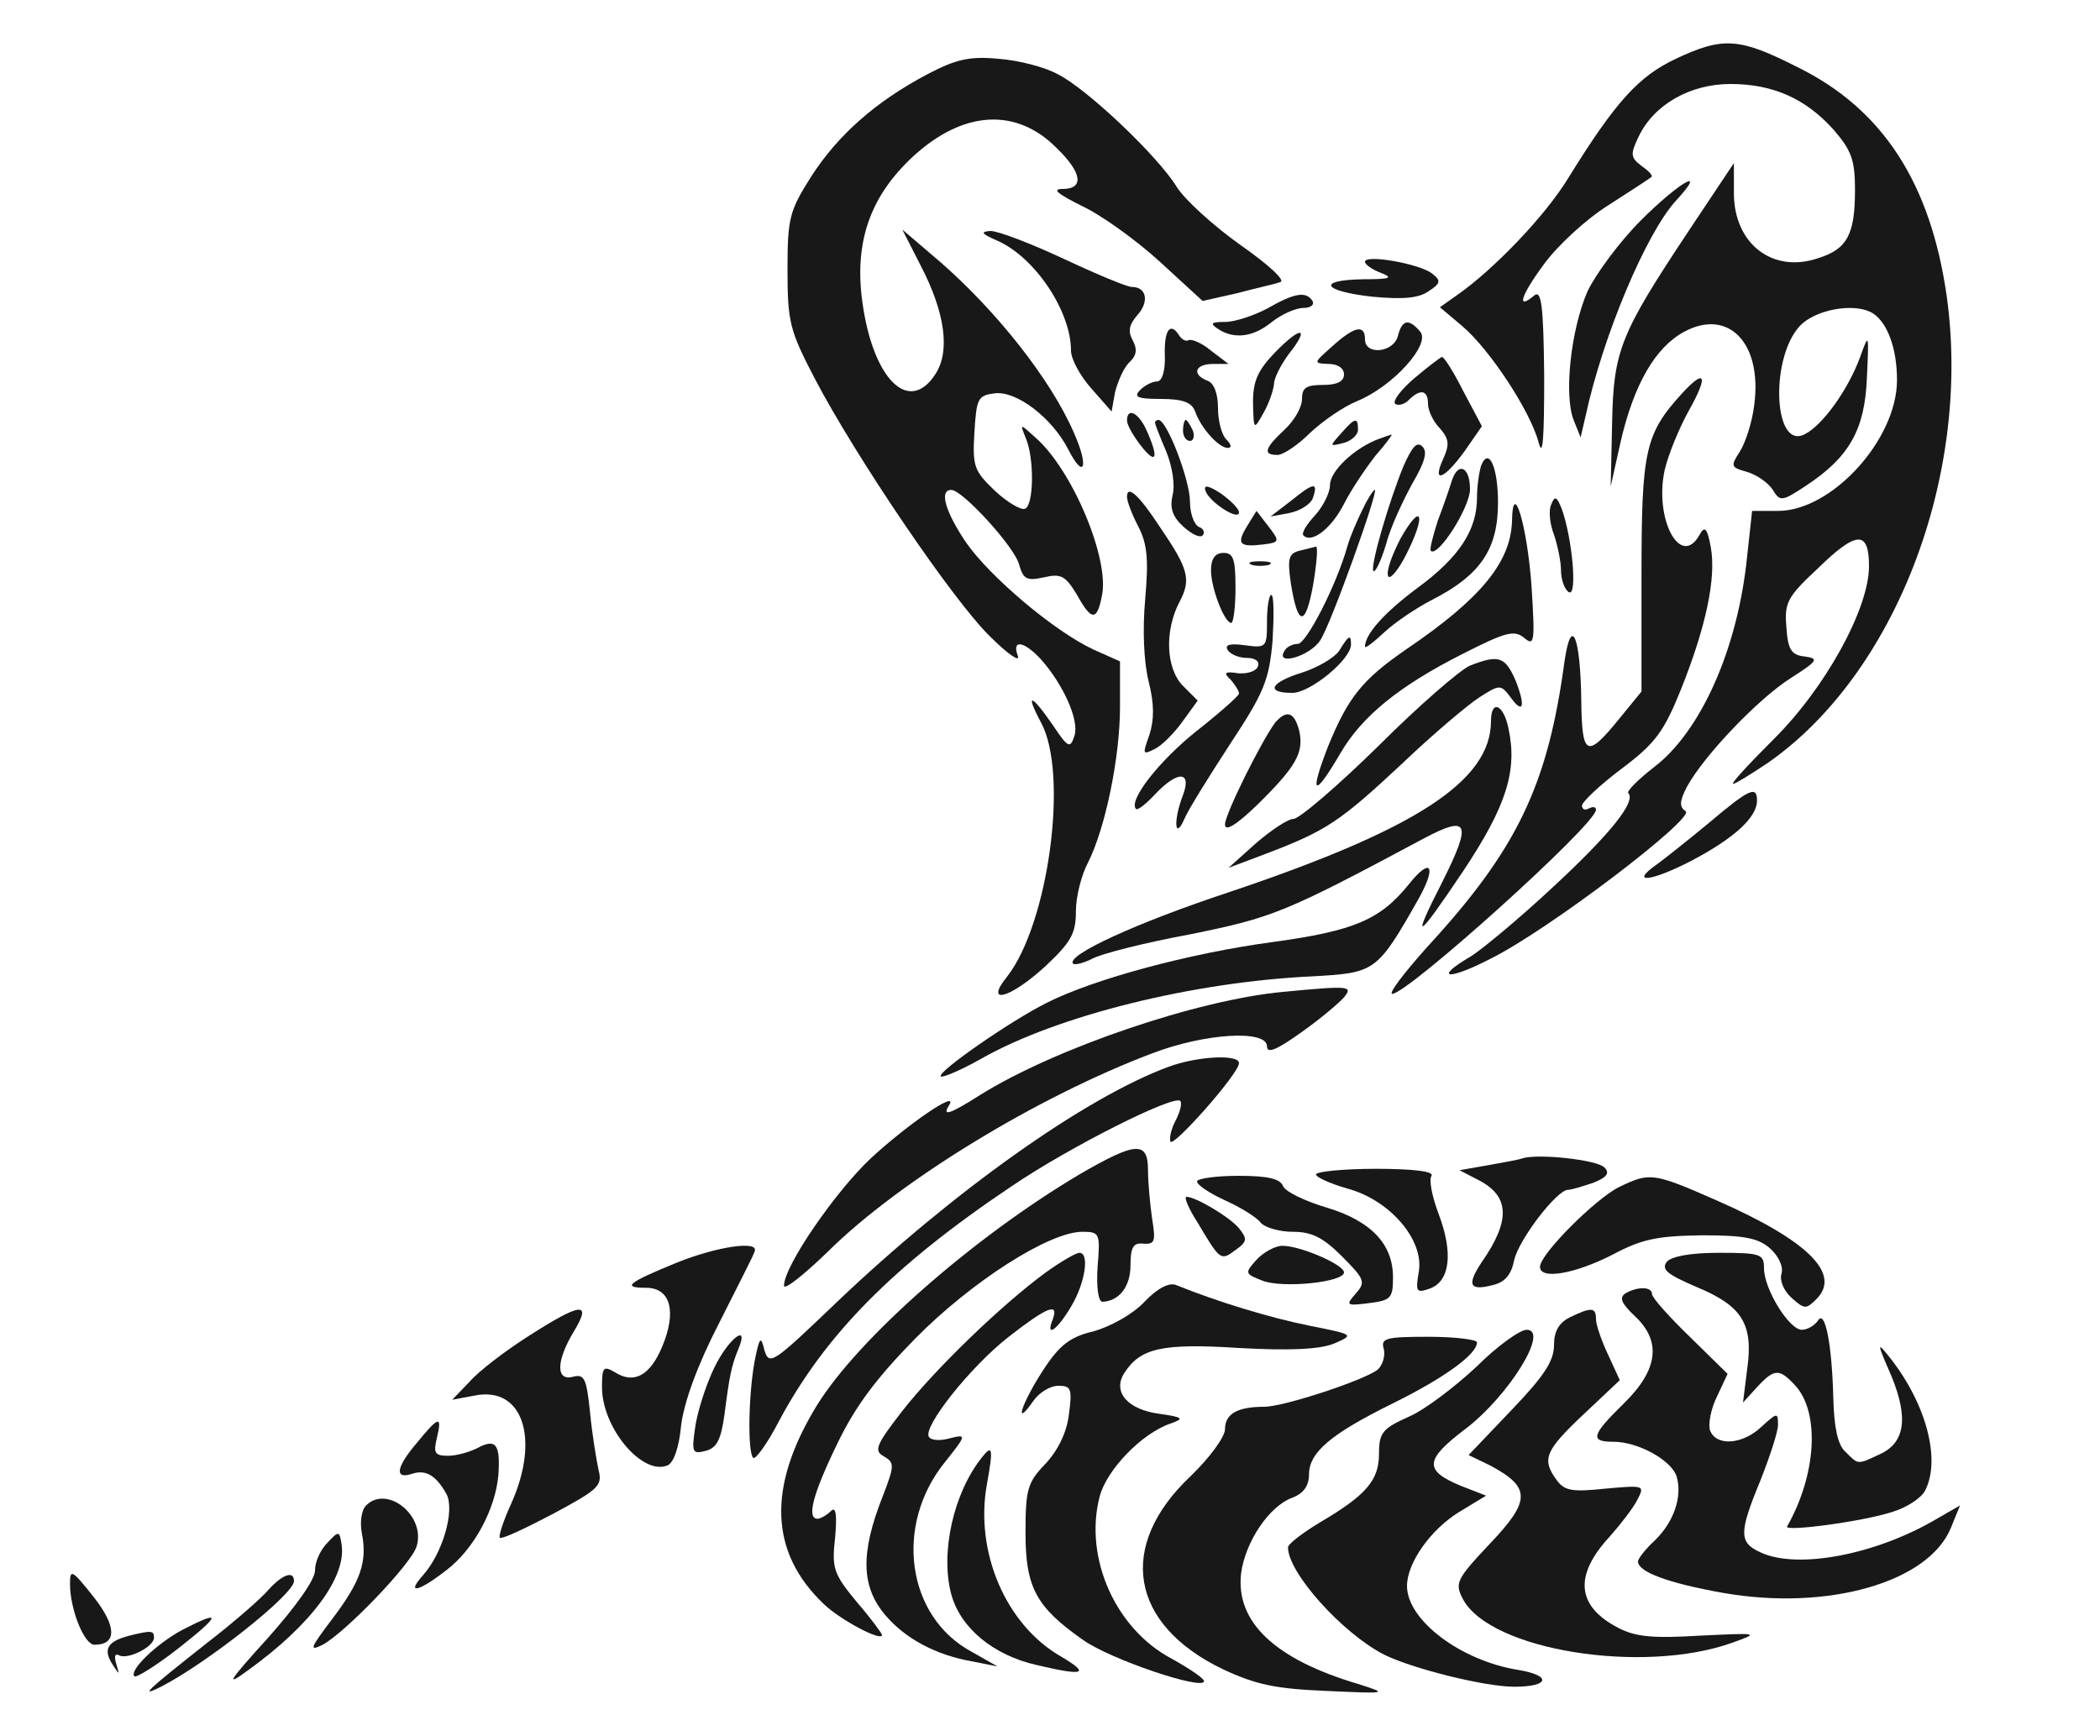
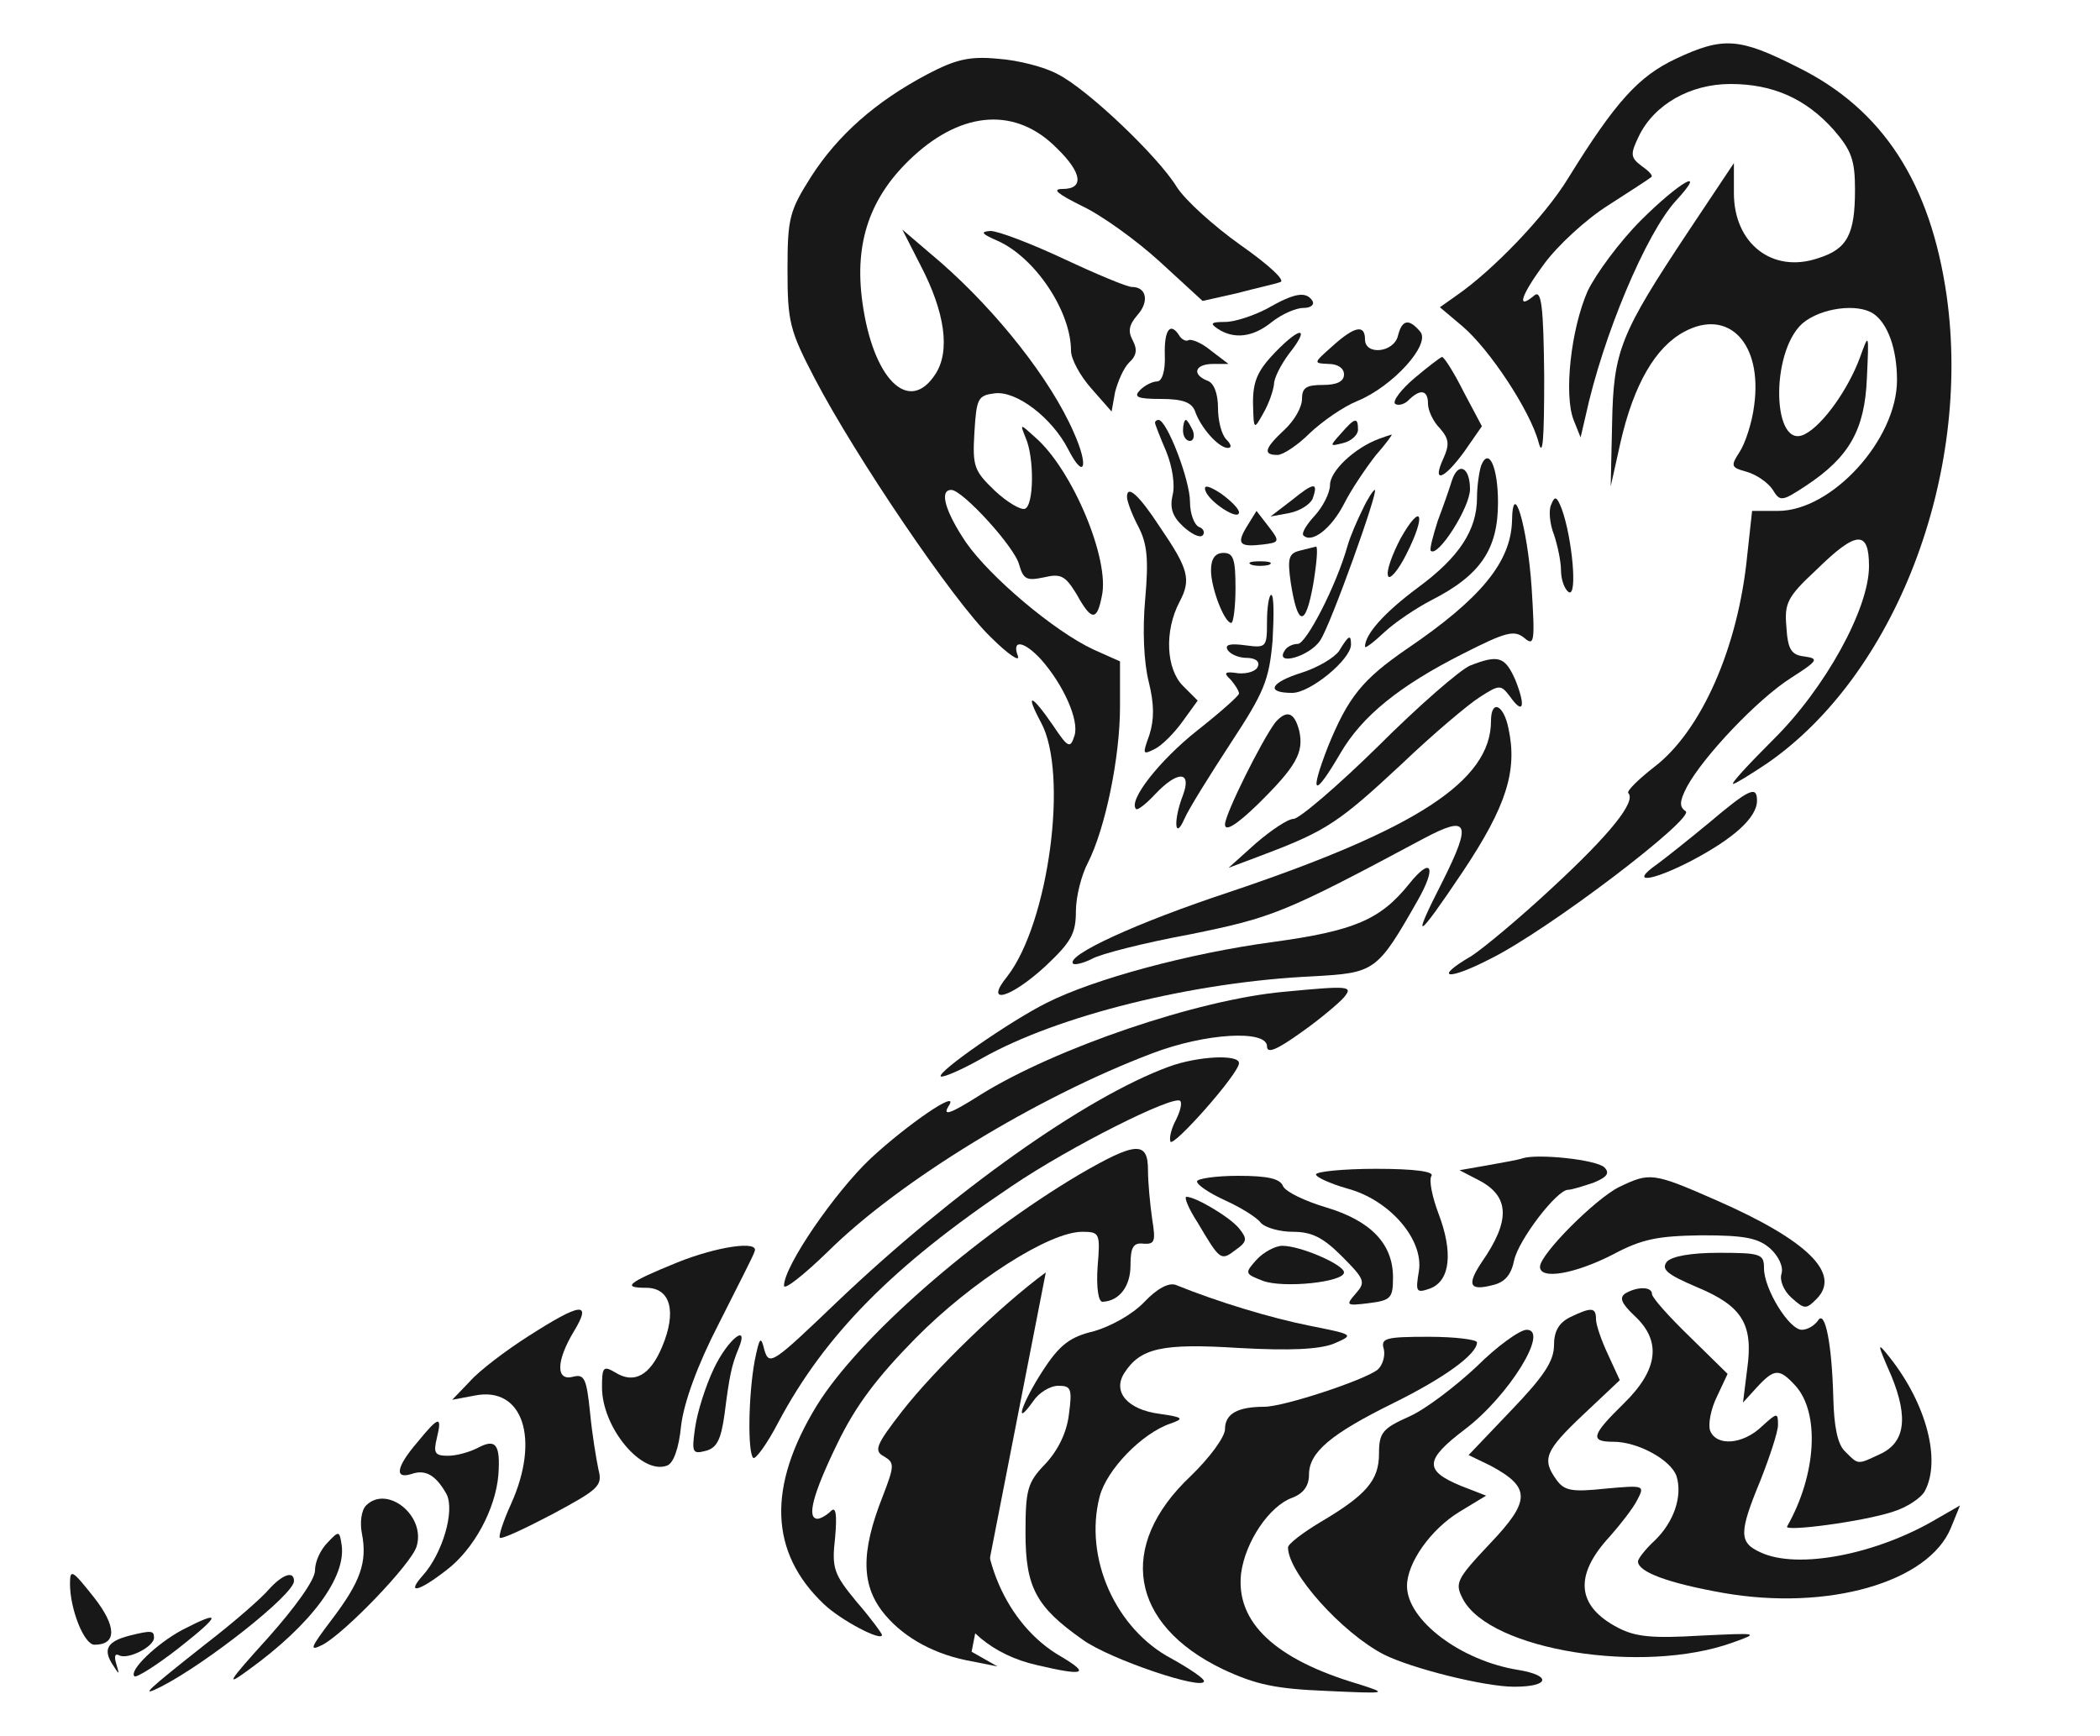
<svg xmlns="http://www.w3.org/2000/svg" version="1.0" width="300pt" height="248pt" viewBox="0 0 300 248" preserveAspectRatio="xMidYMid meet">
  <g transform="translate(0,248) scale(0.1,-0.1)" fill="#181818" stroke="none">
    <path class="node" id="node1" d="M2394 2396 c-53 -25 -86 -61 -154 -171 -33 -54 -107 -131 -159 -167 l-24 -17 32 -27 c39 -33 97 -121 109 -166 6 -23 8 4 8 94 -1 101 -4 124 -14 116 -26 -22 -20 -1 14 45 19 26 60 64 92 84 31 20 59 38 61 40 3 2 -4 9 -14 16 -16 12 -16 17 -4 42 22 46 74 75 131 75 61 0 108 -21 148 -66 25 -29 30 -43 30 -85 0 -64 -11 -85 -53 -98 -65 -22 -120 21 -120 93 l0 43 -64 -96 c-99 -149 -108 -172 -110 -276 l-2 -90 14 63 c19 83 50 136 91 158 63 34 112 -16 100 -105 -3 -25 -13 -55 -21 -67 -13 -20 -12 -22 10 -28 14 -4 30 -15 37 -25 11 -18 13 -18 48 5 62 41 84 80 87 154 3 65 3 65 -10 29 -17 -46 -53 -96 -78 -109 -47 -26 -51 116 -4 158 26 22 78 29 101 14 21 -14 34 -51 34 -95 0 -85 -93 -187 -170 -187 l-37 0 -7 -64 c-13 -132 -66 -251 -133 -302 -23 -18 -39 -34 -37 -37 12 -12 -26 -59 -107 -134 -47 -44 -100 -88 -117 -99 -55 -32 -35 -36 27 -4 83 41 294 202 279 211 -9 6 -9 14 2 35 24 44 101 125 148 155 39 25 41 28 20 31 -19 2 -24 10 -26 42 -3 34 1 43 43 82 57 56 75 57 75 5 0 -61 -63 -175 -137 -248 -35 -35 -61 -63 -57 -63 3 0 24 13 48 29 183 126 293 411 257 668 -23 161 -91 267 -213 327 -83 42 -106 44 -174 12z" />
    <path class="node" id="node2" d="M1325 2374 c-74 -39 -128 -87 -166 -146 -31 -49 -34 -59 -34 -133 0 -75 3 -87 39 -156 58 -111 198 -318 251 -369 25 -25 43 -37 39 -27 -9 24 9 21 33 -5 32 -36 55 -87 48 -109 -6 -19 -9 -18 -31 15 -31 45 -40 47 -17 4 40 -73 11 -287 -48 -363 -34 -42 4 -32 55 15 36 34 43 46 43 78 0 21 8 52 17 69 25 49 46 151 46 223 l0 65 -38 17 c-56 26 -148 104 -182 153 -29 43 -39 75 -21 75 16 0 91 -82 97 -107 6 -21 11 -23 35 -18 25 6 31 2 47 -24 21 -38 29 -39 36 -3 12 52 -42 181 -95 227 -22 20 -22 20 -14 0 13 -29 12 -98 -1 -102 -6 -2 -26 10 -43 26 -29 28 -32 34 -29 83 3 49 5 53 29 56 31 4 82 -35 105 -80 23 -45 30 -25 8 24 -33 76 -110 173 -190 243 l-55 47 26 -51 c35 -67 43 -123 21 -156 -38 -58 -89 -6 -104 103 -12 86 11 152 73 209 71 65 147 70 205 11 36 -35 39 -58 8 -58 -16 0 -7 -7 27 -24 28 -13 78 -49 112 -80 l61 -56 49 11 c26 7 54 13 62 16 8 2 -17 25 -57 53 -38 27 -79 64 -91 83 -27 44 -128 140 -170 161 -18 10 -56 20 -85 22 -41 4 -61 -1 -101 -22z" />
    <path class="node" id="node3" d="M2344 2165 c-30 -30 -64 -76 -76 -101 -24 -55 -34 -148 -20 -184 l10 -25 7 30 c25 116 87 262 129 308 47 51 5 27 -50 -28z" />
    <path class="node" id="node4" d="M1425 2136 c54 -24 105 -101 105 -157 0 -12 13 -36 29 -54 l29 -33 5 28 c4 15 12 34 20 42 11 10 12 19 5 32 -7 13 -5 22 7 36 17 19 13 40 -8 40 -7 0 -50 18 -97 40 -47 22 -94 40 -105 40 -15 -1 -13 -4 10 -14z" />
-     <path class="node" id="node5" d="M1950 2106 c0 -4 10 -11 23 -16 18 -7 13 -9 -25 -9 -68 -1 -59 -17 13 -25 44 -4 66 -2 80 8 17 11 18 15 5 25 -17 14 -96 28 -96 17z" />
    <path class="node" id="node6" d="M1810 2039 c-19 -10 -46 -19 -60 -19 -20 0 -22 -2 -10 -10 23 -15 50 -12 77 10 14 11 34 20 45 20 11 0 16 5 13 10 -9 14 -25 12 -65 -11z" />
    <path class="node" id="node7" d="M1997 2000 c-6 -24 -47 -28 -47 -5 0 22 -15 19 -47 -10 -27 -24 -27 -24 -5 -25 13 0 22 -6 22 -15 0 -10 -10 -15 -30 -15 -24 0 -30 -4 -30 -20 0 -12 -11 -31 -25 -44 -29 -27 -31 -36 -10 -36 8 0 29 14 46 31 18 17 48 38 68 46 51 21 105 81 90 99 -16 19 -26 18 -32 -6z" />
    <path class="node" id="node8" d="M1664 1973 c1 -23 -4 -38 -11 -38 -7 0 -18 -6 -24 -12 -10 -10 -5 -13 29 -13 32 0 44 -5 49 -17 8 -24 34 -53 47 -53 6 0 5 5 -2 12 -7 7 -12 27 -12 45 0 21 -6 36 -15 39 -23 9 -18 24 8 24 l22 0 -25 19 c-13 11 -28 17 -32 15 -3 -2 -9 0 -13 6 -13 21 -22 9 -21 -27z" />
    <path class="node" id="node9" d="M1822 1977 c-25 -26 -32 -41 -32 -72 1 -40 1 -40 15 -15 8 14 14 32 15 41 0 9 10 28 21 43 31 39 18 41 -19 3z" />
    <path class="node" id="node10" d="M2021 1940 c-19 -16 -32 -33 -28 -37 4 -3 13 -1 19 5 17 17 28 15 28 -5 0 -9 7 -25 17 -35 13 -15 14 -23 5 -43 -17 -37 1 -30 30 10 l25 36 -26 49 c-14 28 -28 50 -31 50 -3 -1 -20 -14 -39 -30z" />
-     <path class="node" id="node11" d="M2403 1918 c-53 -58 -58 -82 -58 -260 l0 -166 -31 -38 c-47 -58 -54 -55 -55 23 -1 93 -14 126 -24 58 -24 -178 -68 -269 -197 -409 -33 -37 -55 -66 -49 -66 22 0 291 242 291 263 0 4 -4 5 -10 2 -5 -3 -10 -2 -10 4 0 5 25 29 57 53 48 36 60 53 84 112 36 90 51 160 43 204 -5 28 -9 31 -16 18 -27 -49 -65 22 -50 92 5 22 21 61 35 86 28 50 23 60 -10 24z" />
-     <path class="node" id="node12" d="M1610 1879 c0 -6 9 -22 20 -36 22 -28 26 -18 8 22 -11 25 -28 34 -28 14z" />
    <path class="node" id="node13" d="M1650 1876 c0 -2 7 -20 16 -41 9 -22 13 -49 9 -63 -4 -18 0 -30 15 -44 12 -11 24 -17 28 -13 4 4 1 10 -5 12 -7 3 -13 19 -13 36 0 31 -33 117 -45 117 -3 0 -5 -2 -5 -4z" />
    <path class="node" id="node14" d="M1690 1865 c0 -8 4 -15 10 -15 5 0 7 7 4 15 -4 8 -8 15 -10 15 -2 0 -4 -7 -4 -15z" />
    <path class="node" id="node15" d="M1916 1861 c-17 -19 -17 -19 3 -14 12 3 21 12 21 19 0 18 -4 18 -24 -5z" />
    <path class="node" id="node16" d="M1970 1853 c-35 -13 -70 -46 -70 -66 0 -11 -10 -31 -22 -44 -12 -13 -19 -25 -16 -28 12 -12 40 10 58 45 10 20 31 51 45 69 15 17 25 31 23 30 -1 0 -10 -3 -18 -6z" />
-     <path class="node" id="node17" d="M2005 1814 c-21 -51 -48 -144 -43 -150 3 -2 11 15 18 38 6 24 24 62 37 86 18 31 23 46 15 54 -8 8 -15 -1 -27 -28z" />
    <path class="node" id="node18" d="M2116 1815 c-3 -9 -6 -30 -6 -46 0 -46 -25 -85 -85 -129 -47 -35 -75 -66 -75 -84 0 -3 12 6 28 21 15 14 45 34 66 45 71 36 96 73 96 140 0 50 -13 80 -24 53z" />
    <path class="node" id="node19" d="M2074 1793 c-3 -10 -12 -36 -20 -57 -7 -22 -12 -41 -10 -43 10 -10 56 62 56 88 0 32 -17 40 -26 12z" />
    <path class="node" id="node20" d="M1722 1779 c5 -16 48 -44 48 -31 0 5 -12 17 -26 27 -17 11 -25 13 -22 4z" />
    <path class="node" id="node21" d="M1845 1765 l-30 -23 27 5 c15 3 29 12 33 20 9 25 2 24 -30 -2z" />
    <path class="node" id="node22" d="M1610 1770 c0 -6 7 -25 16 -42 13 -25 15 -47 10 -104 -4 -44 -2 -90 5 -118 8 -32 8 -54 1 -76 -10 -28 -10 -29 8 -20 10 5 28 23 40 40 l21 29 -21 21 c-24 24 -27 78 -5 120 17 32 13 47 -28 107 -30 46 -47 61 -47 43z" />
    <path class="node" id="node23" d="M1947 1753 c-8 -16 -18 -39 -22 -53 -16 -57 -59 -140 -71 -140 -7 0 -16 -4 -19 -10 -14 -22 36 -8 51 15 15 22 84 215 78 215 -2 0 -10 -12 -17 -27z" />
    <path class="node" id="node24" d="M2216 1759 c-4 -8 -2 -28 4 -43 5 -15 10 -38 10 -51 0 -13 5 -27 11 -31 13 -8 5 78 -10 119 -7 18 -10 19 -15 6z" />
    <path class="node" id="node25" d="M2160 1735 c-2 -58 -44 -110 -150 -182 -64 -44 -84 -69 -113 -140 -27 -70 -20 -74 18 -9 31 53 84 96 175 142 61 31 73 34 87 23 15 -13 16 -7 11 72 -6 87 -27 158 -28 94z" />
    <path class="node" id="node26" d="M1782 1729 c-16 -26 -12 -31 22 -27 24 3 25 4 8 26 l-17 22 -13 -21z" />
    <path class="node" id="node27" d="M2001 1711 c-12 -23 -21 -47 -18 -54 2 -6 14 7 26 31 29 57 22 76 -8 23z" />
    <path class="node" id="node28" d="M1856 1693 c-15 -4 -17 -11 -12 -46 10 -63 21 -63 32 -2 5 30 7 54 4 54 -3 -1 -13 -3 -24 -6z" />
    <path class="node" id="node29" d="M1730 1665 c0 -25 19 -75 29 -75 3 0 6 23 6 50 0 41 -3 50 -17 50 -12 0 -18 -8 -18 -25z" />
    <path class="node" id="node30" d="M1788 1673 c6 -2 18 -2 25 0 6 3 1 5 -13 5 -14 0 -19 -2 -12 -5z" />
    <path class="node" id="node31" d="M1810 1592 c0 -37 -1 -38 -31 -34 -22 3 -30 1 -25 -7 4 -6 16 -11 27 -11 12 0 19 -5 16 -12 -2 -7 -15 -11 -28 -10 -19 3 -22 1 -11 -9 6 -7 12 -16 12 -20 0 -3 -27 -27 -60 -53 -53 -42 -99 -100 -87 -112 2 -2 14 7 27 21 32 34 53 34 40 -1 -14 -36 -12 -66 2 -34 6 14 36 62 66 108 48 73 55 90 60 147 2 36 2 65 -2 65 -3 0 -6 -17 -6 -38z" />
    <path class="node" id="node32" d="M1913 1550 c-7 -10 -31 -24 -53 -31 -45 -14 -53 -29 -14 -29 26 0 84 48 84 69 0 15 -3 14 -17 -9z" />
    <path class="node" id="node33" d="M2100 1529 c-14 -6 -73 -57 -131 -115 -58 -57 -113 -104 -121 -104 -8 0 -32 -16 -54 -35 l-39 -35 53 20 c87 33 106 46 194 128 45 43 96 86 112 96 28 18 30 18 43 1 19 -27 23 -15 8 23 -15 34 -24 37 -65 21z" />
    <path class="node" id="node34" d="M2130 1450 c0 -86 -107 -155 -375 -245 -130 -43 -233 -90 -222 -102 3 -2 15 1 27 7 12 7 75 23 140 35 118 24 134 30 334 137 64 34 69 23 27 -61 -46 -90 -38 -86 29 14 62 93 78 144 65 204 -7 35 -25 42 -25 11z" />
    <path class="node" id="node35" d="M1822 1448 c-19 -25 -72 -131 -72 -146 0 -11 17 0 46 28 56 55 67 75 60 106 -7 27 -18 30 -34 12z" />
    <path class="node" id="node36" d="M2441 1304 c-29 -24 -63 -51 -74 -59 -40 -28 -9 -25 49 5 61 32 94 62 94 86 0 22 -11 17 -69 -32z" />
    <path class="node" id="node37" d="M2013 1217 c-41 -51 -78 -67 -195 -83 -119 -16 -256 -53 -323 -87 -52 -26 -157 -99 -151 -105 3 -2 29 9 59 26 108 61 301 109 472 117 89 5 92 6 150 108 28 49 20 64 -12 24z" />
    <path class="node" id="node38" d="M1835 1063 c-124 -11 -328 -81 -434 -147 -44 -28 -56 -32 -45 -15 14 23 -59 -27 -112 -76 -51 -48 -124 -154 -124 -182 0 -7 28 15 63 49 102 101 299 221 463 283 76 29 164 34 164 10 0 -11 14 -5 49 20 27 19 54 42 61 50 13 16 9 17 -85 8z" />
    <path class="node" id="node39" d="M1670 956 c-120 -44 -309 -179 -473 -335 -93 -89 -98 -93 -105 -70 -5 21 -7 19 -14 -16 -9 -50 -10 -130 -2 -138 3 -3 20 20 36 51 66 124 163 223 333 337 84 57 232 131 241 122 3 -3 0 -15 -6 -27 -6 -11 -10 -25 -8 -31 3 -10 98 97 98 112 0 13 -59 10 -100 -5z" />
    <path class="node" id="node40" d="M1542 802 c-150 -89 -315 -233 -375 -330 -71 -116 -68 -210 10 -284 24 -23 83 -54 83 -44 0 2 -16 24 -36 47 -33 40 -36 48 -31 92 3 34 1 45 -6 38 -6 -6 -15 -11 -19 -11 -16 0 -7 35 28 107 26 54 56 94 112 151 80 81 191 152 238 152 25 0 26 -2 22 -50 -2 -29 1 -50 7 -50 24 1 40 22 40 52 0 26 4 33 19 31 16 -1 17 4 12 35 -3 21 -6 52 -6 70 0 42 -17 41 -98 -6z" />
    <path class="node" id="node41" d="M2175 825 c-5 -2 -28 -6 -50 -10 l-40 -7 27 -14 c45 -23 46 -58 5 -117 -22 -33 -18 -42 16 -33 17 4 26 15 30 35 6 29 61 101 77 101 5 0 21 5 36 10 20 8 24 14 16 22 -11 11 -95 20 -117 13z" />
    <path class="node" id="node42" d="M1880 802 c0 -4 20 -13 44 -20 61 -16 110 -73 103 -118 -5 -30 -4 -32 16 -25 29 11 33 52 12 107 -9 24 -14 48 -10 54 4 6 -24 10 -79 10 -47 0 -86 -4 -86 -8z" />
    <path class="node" id="node43" d="M1710 792 c0 -5 18 -17 40 -27 22 -10 45 -24 51 -32 6 -7 27 -13 46 -13 27 0 43 -8 70 -35 33 -33 34 -37 20 -53 -15 -17 -14 -18 18 -14 32 4 35 7 35 37 0 48 -32 81 -96 100 -30 9 -57 22 -61 30 -4 11 -22 15 -64 15 -32 0 -59 -4 -59 -8z" />
    <path class="node" id="node44" d="M2313 784 c-34 -17 -113 -96 -113 -114 0 -19 50 -10 103 17 43 23 65 27 128 28 62 0 81 -4 98 -19 12 -11 19 -26 16 -36 -3 -9 3 -24 14 -34 19 -17 21 -17 36 -2 36 36 -13 84 -143 141 -91 40 -95 40 -139 19z" />
    <path class="node" id="node45" d="M1711 733 c32 -54 33 -55 54 -39 17 12 17 16 5 31 -13 16 -62 45 -75 45 -4 0 3 -17 16 -37z" />
    <path class="node" id="node46" d="M967 676 c-71 -29 -79 -36 -44 -36 35 0 44 -34 23 -84 -17 -41 -40 -54 -67 -37 -17 10 -19 8 -19 -21 0 -58 57 -126 93 -112 9 3 17 25 20 57 4 33 23 86 54 146 26 52 50 98 51 103 7 16 -54 7 -111 -16z" />
    <path class="node" id="node47" d="M1795 680 c-17 -19 -17 -20 9 -30 29 -11 116 -2 116 12 0 11 -62 38 -88 38 -10 0 -27 -9 -37 -20z" />
-     <path class="node" id="node48" d="M1494 662 c-64 -47 -158 -138 -205 -198 -38 -49 -41 -57 -26 -65 15 -9 15 -13 -2 -57 -32 -81 -31 -129 4 -170 28 -33 72 -57 125 -66 l35 -7 -37 21 c-93 50 -111 181 -38 271 31 39 31 40 7 34 -14 -4 -27 -3 -30 2 -9 14 59 100 114 143 54 42 72 50 63 25 -11 -27 6 -16 26 18 20 33 27 77 12 77 -5 0 -27 -13 -48 -28z" />
+     <path class="node" id="node48" d="M1494 662 c-64 -47 -158 -138 -205 -198 -38 -49 -41 -57 -26 -65 15 -9 15 -13 -2 -57 -32 -81 -31 -129 4 -170 28 -33 72 -57 125 -66 l35 -7 -37 21 z" />
    <path class="node" id="node49" d="M2381 677 c-8 -11 1 -18 43 -36 65 -27 81 -53 72 -117 l-6 -48 20 22 c25 27 32 27 55 2 35 -39 30 -127 -12 -201 -5 -8 109 7 151 21 20 6 41 20 46 30 23 44 2 124 -50 190 -19 24 -19 22 2 -26 25 -61 19 -96 -17 -112 -32 -15 -30 -15 -49 4 -11 10 -16 36 -17 77 -2 78 -12 127 -22 110 -5 -7 -15 -13 -23 -13 -18 0 -54 58 -54 88 0 20 -4 22 -64 22 -41 0 -68 -5 -75 -13z" />
    <path class="node" id="node50" d="M1635 620 c-17 -18 -48 -35 -72 -42 -34 -8 -49 -19 -73 -56 -30 -46 -43 -85 -14 -44 8 12 24 22 36 22 18 0 20 -4 15 -41 -3 -26 -16 -52 -34 -71 -25 -26 -28 -36 -28 -98 0 -78 15 -106 82 -153 39 -28 173 -73 173 -59 0 4 -21 18 -46 32 -80 42 -126 144 -103 232 10 38 60 90 101 104 20 7 19 9 -16 14 -45 6 -67 31 -50 58 23 36 54 43 164 36 73 -4 114 -2 135 6 30 13 30 13 -35 26 -55 11 -131 34 -190 58 -10 4 -27 -5 -45 -24z" />
    <path class="node" id="node51" d="M2322 632 c-9 -6 -6 -14 13 -32 39 -36 34 -77 -15 -125 -47 -46 -49 -55 -15 -55 35 0 82 -26 90 -49 9 -29 -4 -66 -31 -92 -13 -12 -24 -26 -24 -30 0 -15 43 -31 122 -45 149 -26 293 15 325 93 l13 32 -33 -19 c-86 -51 -199 -73 -252 -48 -31 14 -31 28 0 103 13 33 25 69 25 79 0 18 -1 18 -23 -2 -27 -26 -65 -29 -74 -6 -3 9 1 31 10 49 l15 32 -54 53 c-30 29 -54 56 -54 61 0 11 -21 11 -38 1z" />
    <path class="node" id="node52" d="M755 571 c-33 -21 -71 -50 -84 -65 l-25 -26 32 6 c69 14 94 -62 52 -155 -11 -24 -18 -46 -16 -48 2 -3 36 13 76 34 65 35 71 40 65 63 -3 14 -9 50 -12 81 -5 49 -8 56 -24 52 -25 -7 -25 22 1 65 26 43 10 41 -65 -7z" />
    <path class="node" id="node53" d="M2243 598 c-16 -8 -23 -20 -23 -40 0 -23 -15 -45 -61 -93 l-61 -64 31 -15 c58 -31 58 -50 0 -111 -49 -52 -51 -57 -39 -80 39 -73 257 -108 385 -62 39 14 38 14 -46 10 -67 -4 -92 -2 -117 11 -60 31 -64 75 -12 131 15 17 33 40 39 52 11 21 10 21 -46 16 -47 -5 -58 -3 -69 12 -22 30 -17 42 38 94 l52 49 -17 37 c-9 19 -17 42 -17 50 0 17 -6 18 -37 3z" />
    <path class="node" id="node54" d="M2109 527 c-30 -28 -73 -61 -96 -71 -38 -17 -43 -23 -43 -53 0 -38 -18 -59 -84 -98 -25 -15 -46 -31 -46 -36 0 -36 77 -122 137 -153 40 -20 144 -46 186 -46 51 0 54 16 6 24 -82 13 -159 71 -159 120 0 33 34 81 75 106 l38 23 -36 14 c-53 22 -52 37 6 81 62 47 121 142 88 142 -10 0 -43 -24 -72 -53z" />
    <path class="node" id="node55" d="M1020 525 c-12 -25 -24 -63 -27 -85 -5 -35 -4 -38 15 -33 16 4 22 16 27 52 7 55 10 70 20 94 16 38 -15 14 -35 -28z" />
    <path class="node" id="node56" d="M1977 552 c2 -10 -2 -23 -9 -29 -19 -15 -134 -53 -162 -53 -38 0 -56 -10 -56 -32 0 -11 -22 -41 -49 -67 -106 -100 -87 -212 46 -276 47 -22 75 -28 148 -31 88 -4 89 -4 45 10 -118 35 -175 88 -167 158 6 45 40 96 73 108 16 6 24 17 24 33 0 32 31 58 120 102 73 36 120 70 120 87 0 4 -31 8 -69 8 -62 0 -69 -2 -64 -18z" />
    <path class="node" id="node57" d="M596 419 c-30 -35 -33 -53 -8 -45 20 7 35 -2 50 -29 12 -24 -6 -85 -34 -116 -24 -27 -7 -24 33 7 40 30 71 88 75 137 3 44 -4 52 -30 38 -12 -6 -30 -11 -42 -11 -19 0 -21 4 -16 25 8 33 3 32 -28 -6z" />
    <path class="node" id="node58" d="M1403 398 c-41 -51 -60 -137 -44 -196 13 -48 60 -87 122 -101 68 -16 77 -13 35 12 -79 45 -124 150 -106 247 9 50 8 57 -7 38z" />
    <path class="node" id="node59" d="M523 329 c-7 -7 -9 -25 -6 -40 8 -41 -2 -69 -43 -123 -31 -41 -33 -46 -13 -36 33 18 126 115 134 140 14 44 -42 89 -72 59z" />
    <path class="node" id="node60" d="M468 276 c-10 -10 -18 -27 -18 -40 0 -13 -27 -51 -67 -96 -58 -64 -62 -71 -28 -46 90 65 140 133 133 179 -3 20 -4 20 -20 3z" />
    <path class="node" id="node61" d="M100 217 c0 -36 20 -87 35 -87 32 0 32 26 -1 68 -31 39 -34 41 -34 19z" />
    <path class="node" id="node62" d="M384 209 c-10 -12 -50 -47 -89 -77 -86 -68 -97 -78 -65 -62 66 34 190 132 190 151 0 15 -16 10 -36 -12z" />
    <path class="node" id="node63" d="M260 151 c-37 -20 -76 -58 -68 -66 2 -3 31 15 63 40 61 48 63 56 5 26z" />
    <path class="node" id="node64" d="M185 143 c-31 -8 -38 -19 -25 -40 11 -17 11 -17 6 0 -3 10 -2 15 4 12 12 -7 50 12 50 25 0 10 -3 11 -35 3z" />
  </g>
  <g transform="translate(0,248) scale(0.1,-0.1)" fill="#4BFF6A" stroke="none">

</g>
</svg>